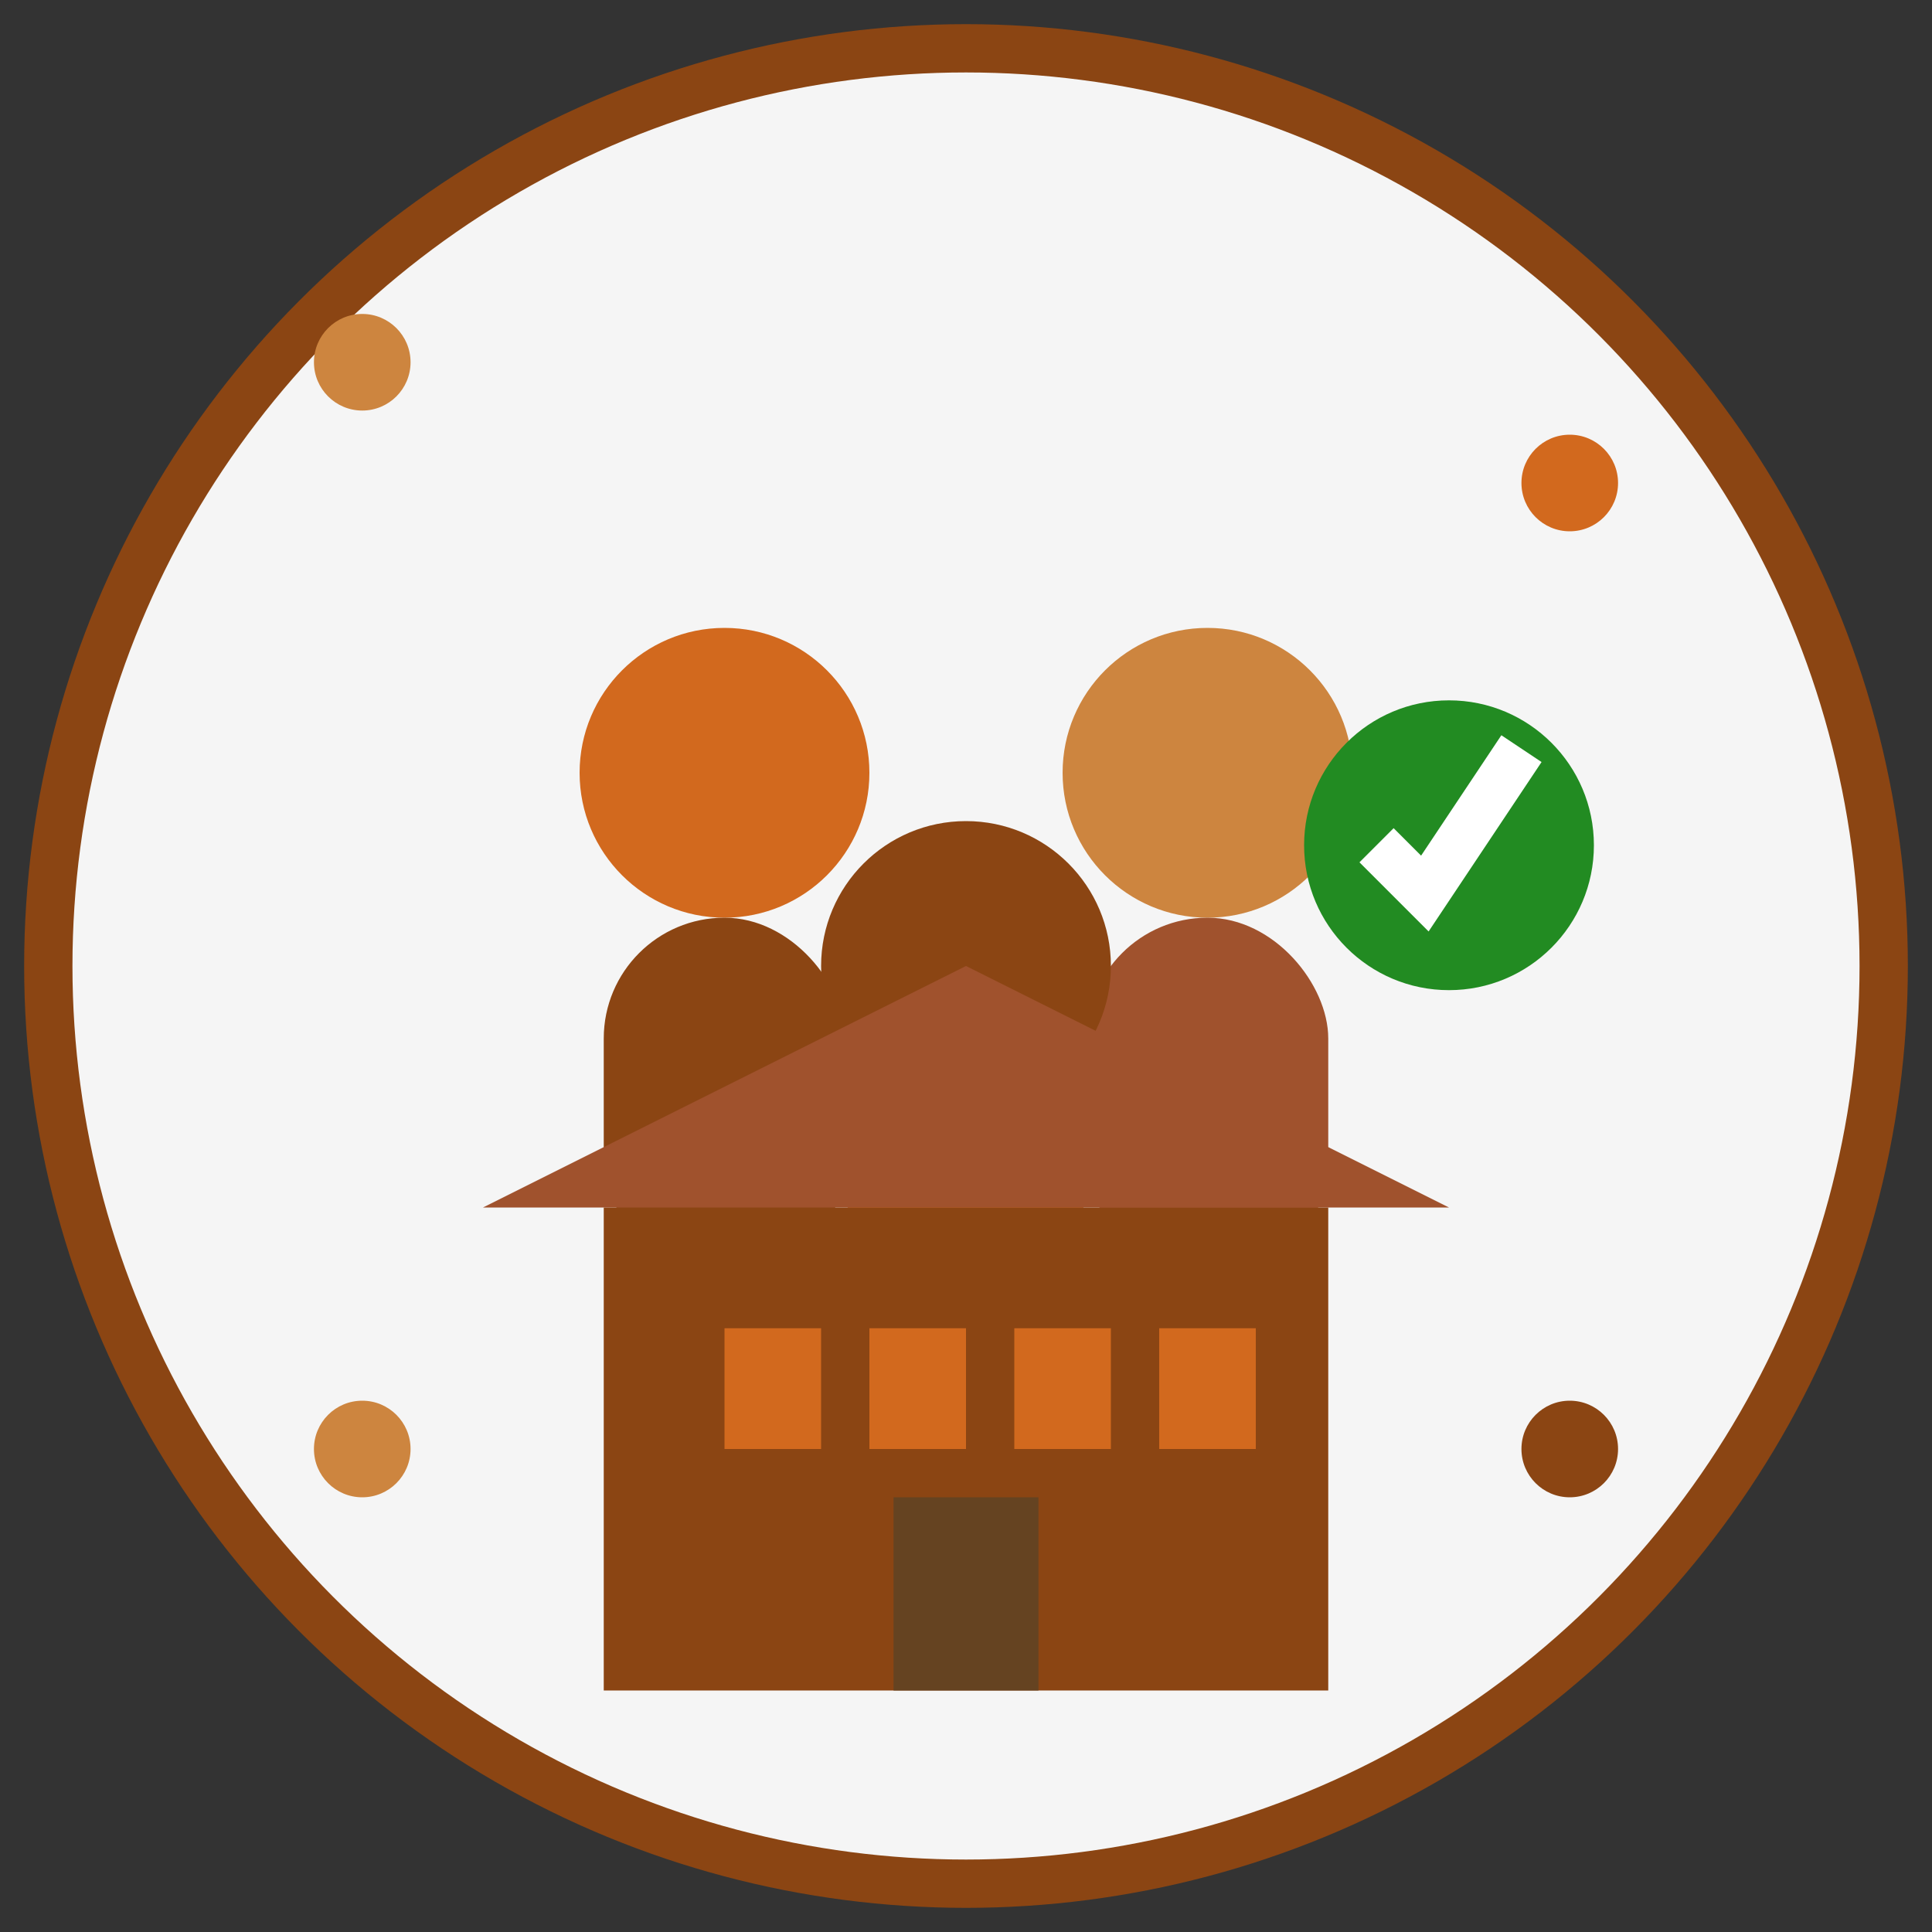
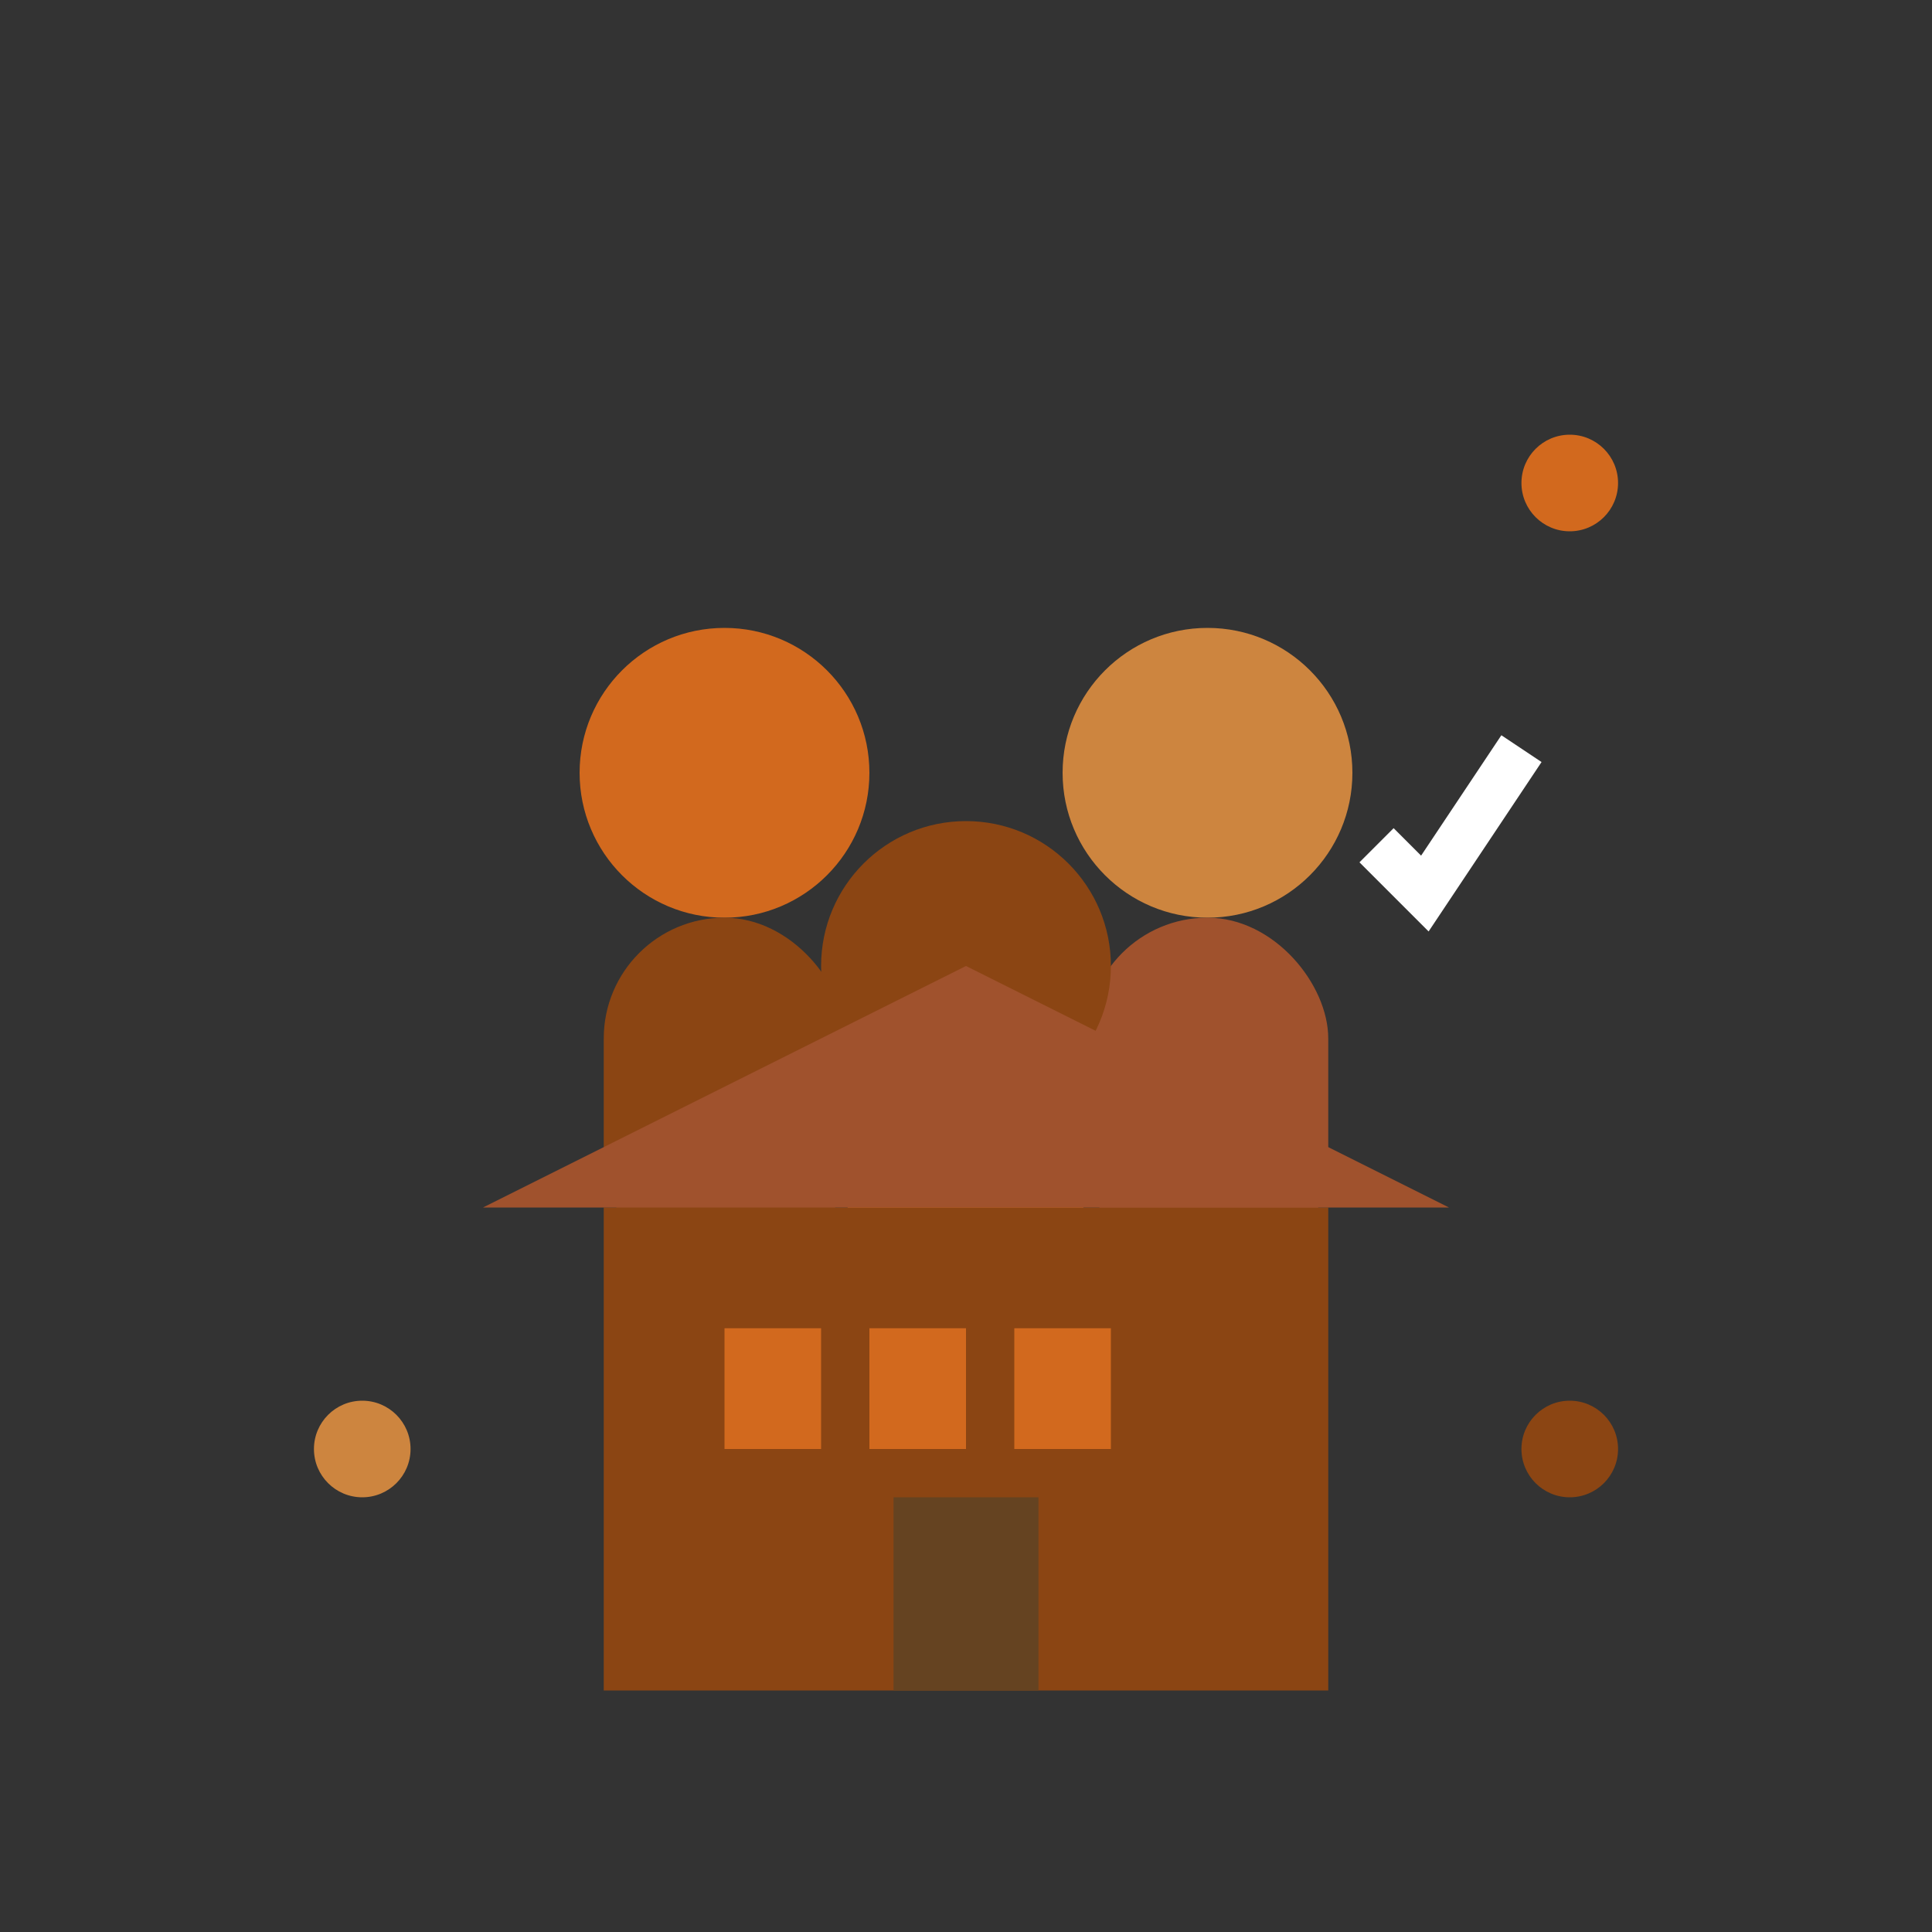
<svg xmlns="http://www.w3.org/2000/svg" width="80" height="80" viewBox="0 0 80 80" fill="none">
  <rect x="0" y="0" width="80" height="80" fill="#333333" stroke="none" />
-   <circle cx="40" cy="40" r="38" fill="#F5F5F5" stroke="#8B4513" stroke-width="2" />
  <g transform="translate(15, 20)">
    <circle cx="15" cy="12" r="6" fill="#D2691E" />
    <rect x="10" y="18" width="10" height="15" rx="5" fill="#8B4513" />
    <circle cx="35" cy="12" r="6" fill="#CD853F" />
    <rect x="30" y="18" width="10" height="15" rx="5" fill="#A0522D" />
    <circle cx="25" cy="20" r="6" fill="#8B4513" />
    <rect x="20" y="26" width="10" height="15" rx="5" fill="#D2691E" />
  </g>
  <rect x="25" y="50" width="30" height="20" fill="#8B4513" />
  <rect x="30" y="55" width="4" height="5" fill="#D2691E" />
  <rect x="36" y="55" width="4" height="5" fill="#D2691E" />
  <rect x="42" y="55" width="4" height="5" fill="#D2691E" />
-   <rect x="48" y="55" width="4" height="5" fill="#D2691E" />
  <rect x="37" y="62" width="6" height="8" fill="#654321" />
  <path d="M20 50L40 40L60 50H20Z" fill="#A0522D" />
-   <circle cx="15" cy="15" r="2" fill="#CD853F" />
  <circle cx="65" cy="20" r="2" fill="#D2691E" />
  <circle cx="65" cy="60" r="2" fill="#8B4513" />
  <circle cx="15" cy="60" r="2" fill="#CD853F" />
-   <circle cx="60" cy="35" r="6" fill="#228B22" />
  <path d="M57 35L59 37L63 31" stroke="white" stroke-width="2" fill="none" />
</svg>